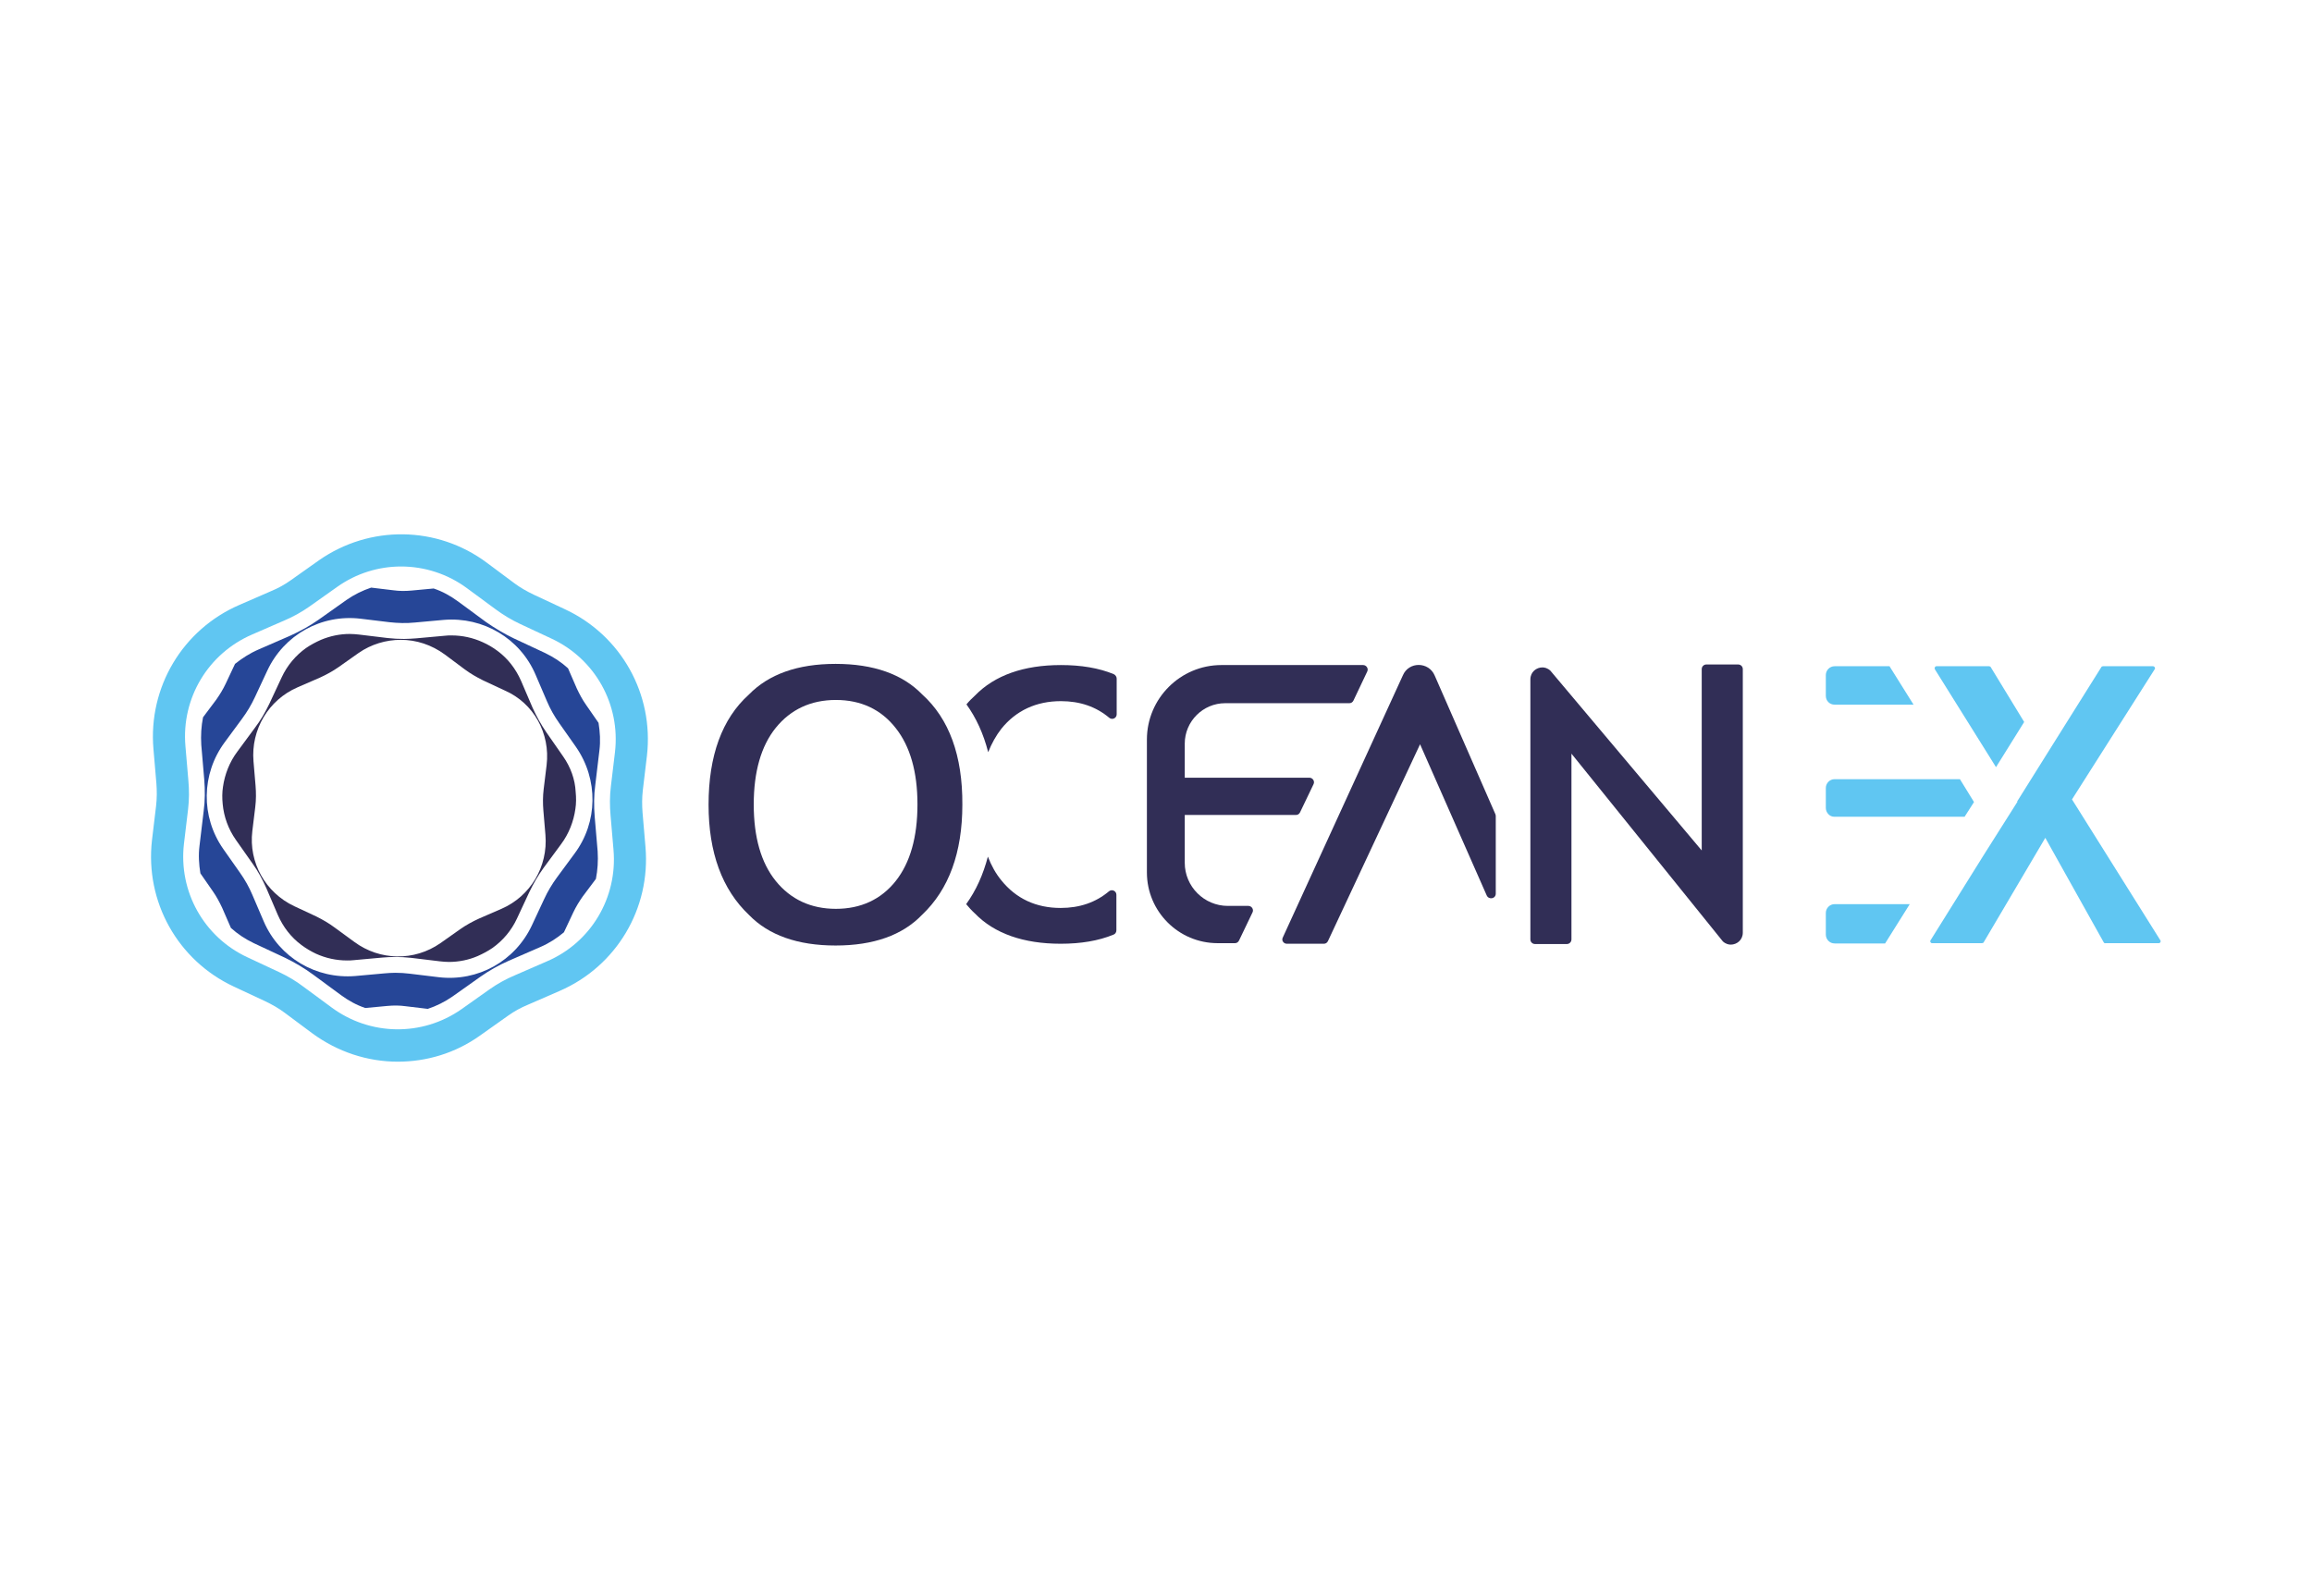
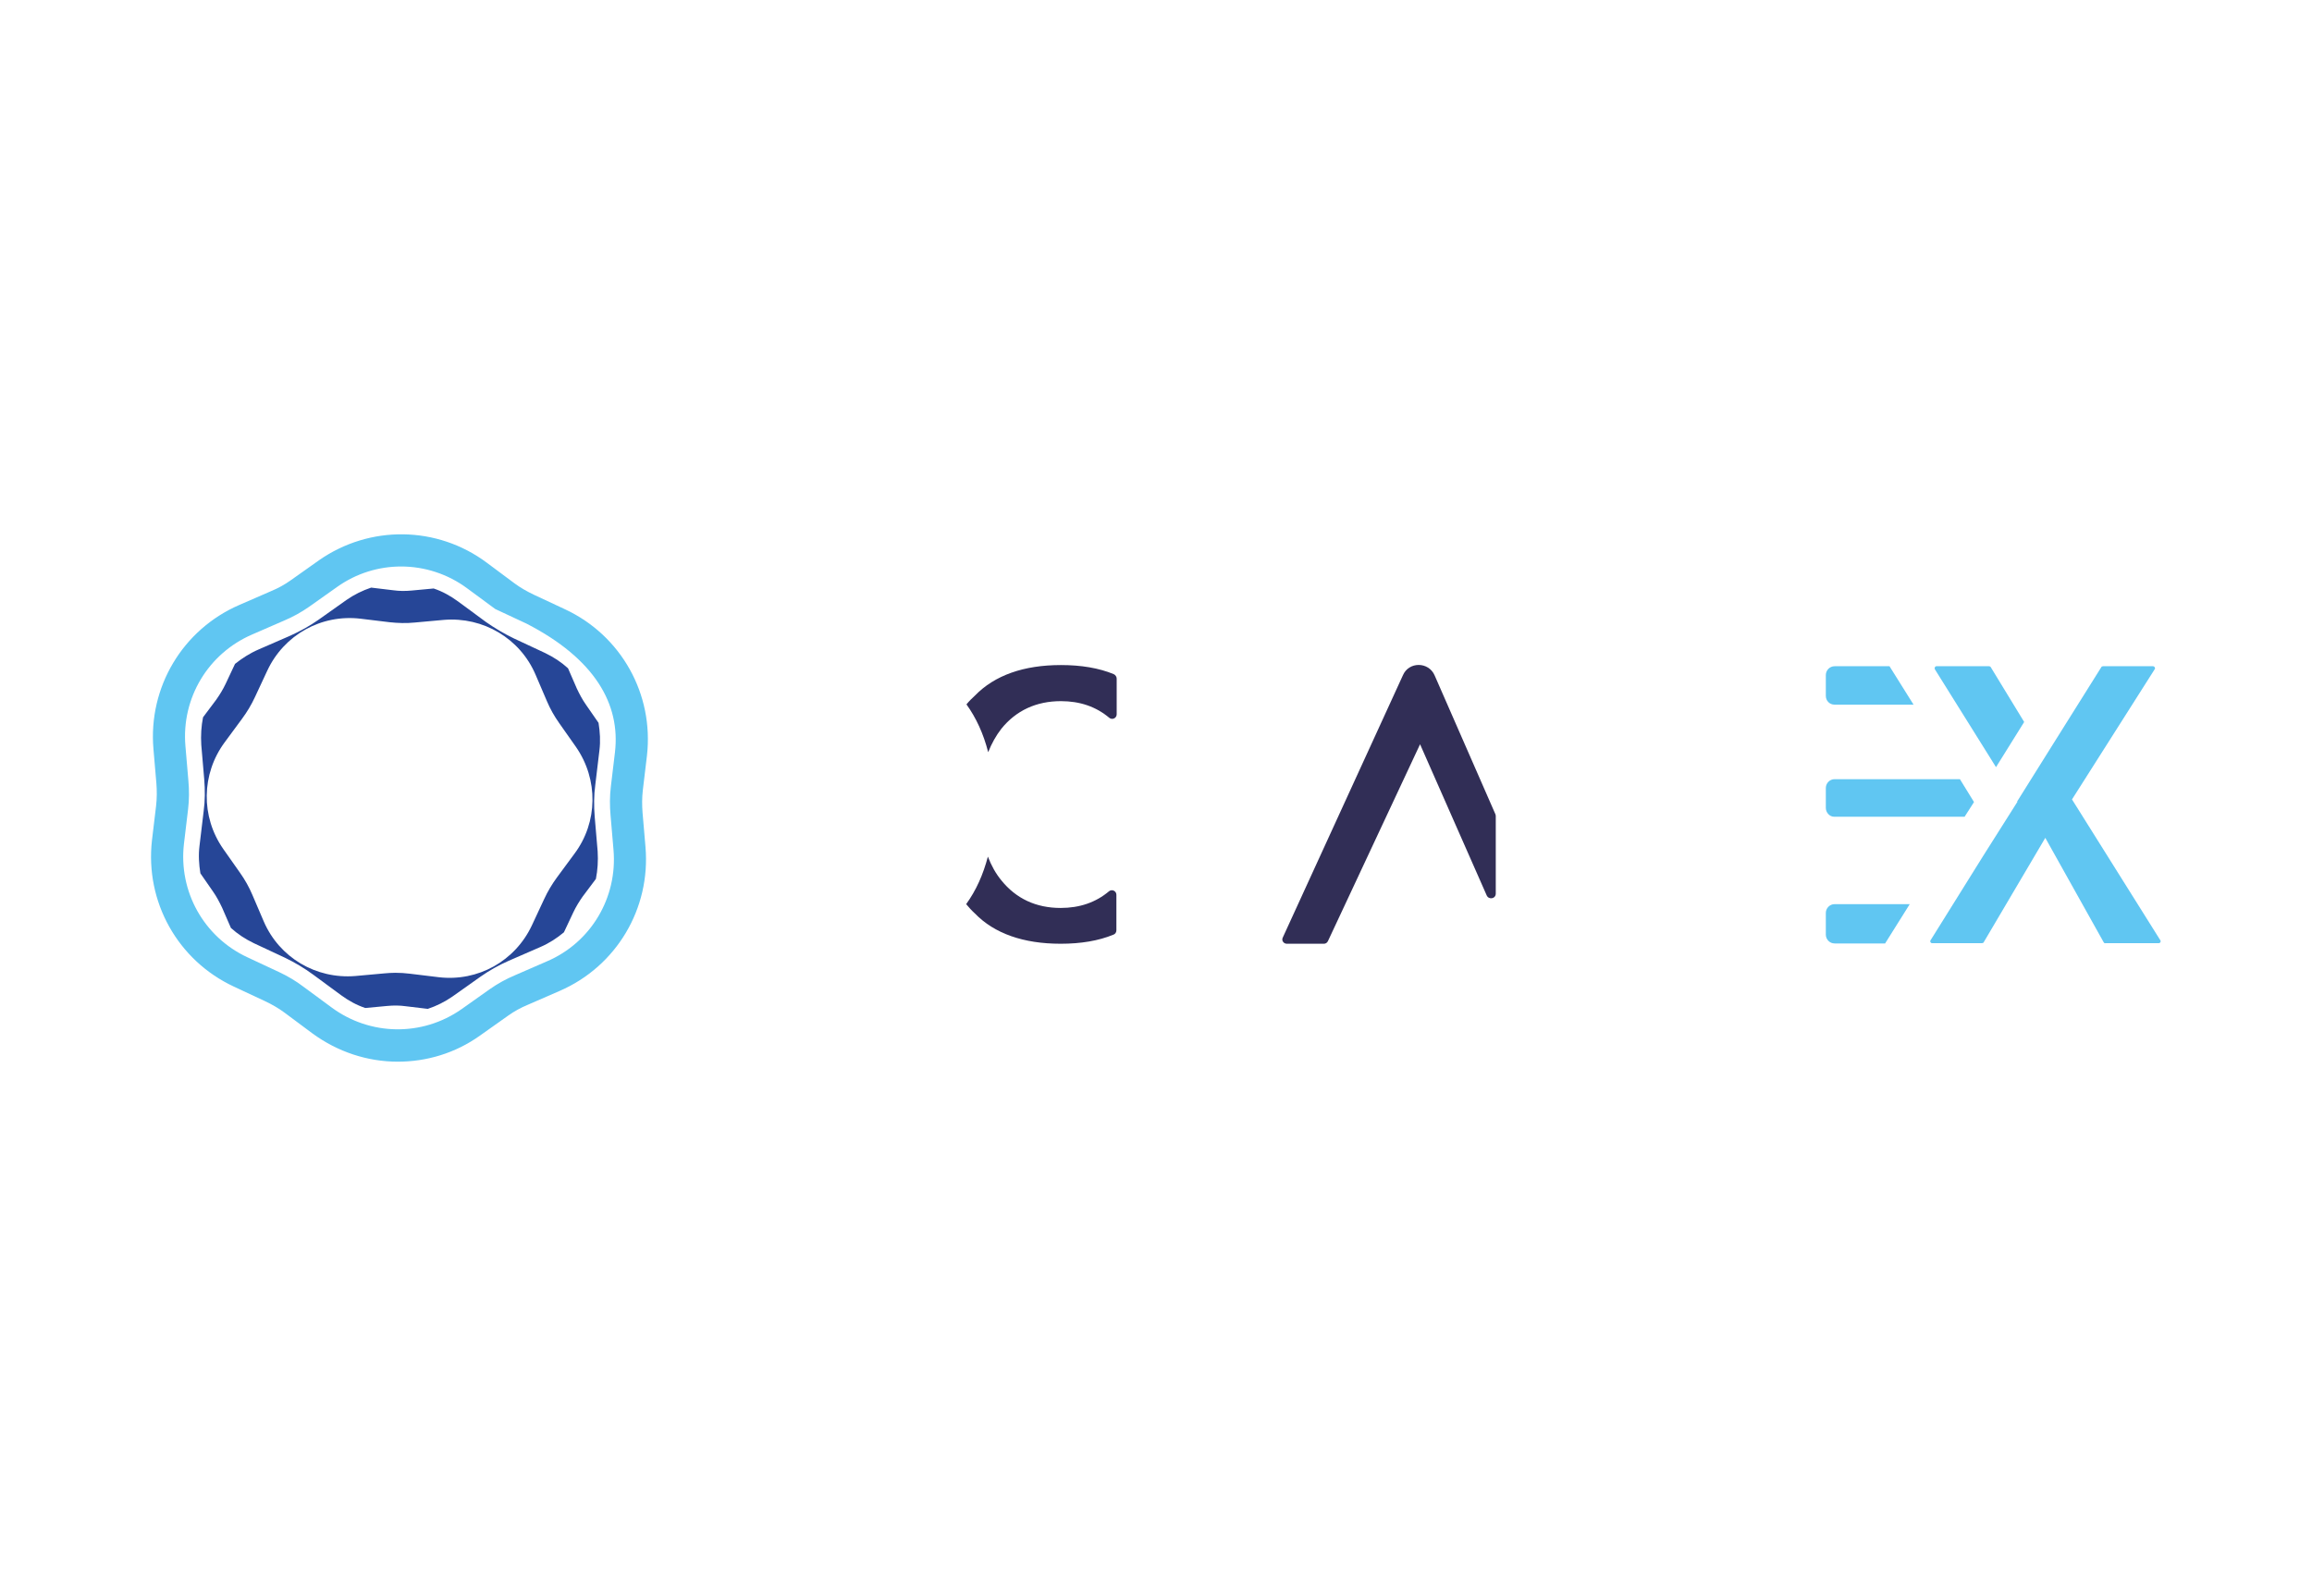
<svg xmlns="http://www.w3.org/2000/svg" version="1.0" id="Layer_1" x="0px" y="0px" viewBox="0 0 788 544" style="enable-background:new 0 0 788 544;" xml:space="preserve">
  <style type="text/css">
	.st0{fill:#312E56;}
	.st1{fill:#264697;}
	.st2{fill:#60C6F2;}
	.st3{fill:none;}
</style>
  <g>
    <g>
-       <path class="st0" d="M191.9,257.8l-5.7-8.2c-1.8-2.6-3.4-5.5-4.7-8.4l-3.9-9.1c-1.8-4.1-4.5-7.6-8-10.2c-1.6-1.2-3.3-2.2-5.1-3    c-3.3-1.5-6.9-2.3-10.6-2.3c-0.7,0-1.5,0-2.2,0.1l-9.9,0.9c-1.4,0.1-2.8,0.2-4.1,0.2c-1.8,0-3.7-0.1-5.5-0.3l-9.9-1.2    c-1-0.1-2-0.2-3.1-0.2c-3.4,0-6.7,0.7-9.8,2c-1.8,0.8-3.5,1.7-5.1,2.8c-3.5,2.5-6.4,5.9-8.3,10l-4.2,9c-1.4,2.9-3,5.7-5,8.3    l-5.9,8c-2.7,3.6-4.3,7.8-4.9,12c-0.3,1.9-0.3,3.9-0.1,5.9c0.4,4.3,1.9,8.5,4.5,12.2l5.7,8.1c1.9,2.6,3.4,5.5,4.7,8.4l3.9,9.1    c1.8,4.1,4.5,7.6,8,10.2c1.6,1.2,3.3,2.2,5,3c3.3,1.5,6.9,2.3,10.6,2.3c0.7,0,1.5,0,2.2-0.1l9.9-0.9c1.4-0.1,2.8-0.2,4.2-0.2    c1.8,0,3.7,0.1,5.5,0.3l9.9,1.2c1,0.1,2,0.2,3,0.2c3.4,0,6.8-0.7,9.8-2c1.8-0.8,3.5-1.7,5.1-2.8c3.5-2.5,6.4-5.9,8.3-10l4.2-9    c1.4-2.9,3-5.7,4.9-8.3l5.9-8c2.7-3.6,4.3-7.8,4.9-12c0.3-1.9,0.3-3.9,0.1-5.9C196,265.7,194.5,261.5,191.9,257.8z M186.3,260.8    l-1,8.2c-0.3,2.4-0.3,4.9-0.1,7.3l0.7,8.3c0.9,10.8-5.1,20.9-15,25.2l-7.6,3.3c-2.2,1-4.4,2.2-6.4,3.6l-6.8,4.8    c-8.9,6.2-20.6,6-29.3-0.4l-6.7-4.9c-2-1.5-4.1-2.7-6.3-3.8l-7.5-3.5c-9.8-4.6-15.6-14.9-14.3-25.6l1-8.2c0.3-2.4,0.3-4.9,0.1-7.3    l-0.7-8.3c-0.9-10.8,5.1-20.9,15-25.2l7.6-3.3c2.2-1,4.4-2.2,6.4-3.6l6.8-4.8c4.3-3,9.4-4.5,14.4-4.5c5.3,0,10.5,1.7,15,5l6.7,5    c2,1.5,4.1,2.7,6.3,3.8l7.5,3.5C181.9,239.7,187.6,250,186.3,260.8z" />
      <path class="st1" d="M193.6,227.8c-2.3-2.1-4.9-3.8-7.8-5.2l-10.7-5c-3.3-1.6-6.5-3.5-9.5-5.6l-9.5-7c-2.6-1.9-5.3-3.4-8.3-4.4    l-7.5,0.7c-2.1,0.2-4.2,0.2-6.3-0.1l-7.5-0.9c-3,1-5.8,2.4-8.4,4.2l-9.6,6.8c-3,2.1-6.3,3.9-9.6,5.4l-10.8,4.7c-3,1.3-5.6,3-8,4.9    l-3.2,6.8c-0.9,1.9-2,3.7-3.2,5.4l-4.5,6c-0.6,3-0.8,6.2-0.6,9.4l1,11.7c0.3,3.7,0.3,7.4-0.2,11L68,288.3    c-0.4,3.2-0.2,6.3,0.3,9.4l4.3,6.2c1.2,1.7,2.2,3.6,3.1,5.5l3,6.9c2.3,2.1,4.9,3.8,7.8,5.2l10.7,5c3.3,1.6,6.5,3.5,9.5,5.7l9.5,7    c2.6,1.9,5.3,3.4,8.3,4.4l7.5-0.7c2.1-0.2,4.2-0.2,6.3,0.1l7.5,0.9c3-1,5.8-2.4,8.4-4.2l9.6-6.8c3-2.1,6.2-3.9,9.6-5.4l10.8-4.7    c3-1.3,5.6-3,8-5l3.2-6.8c0.9-1.9,2-3.7,3.2-5.4l4.5-6c0.6-3,0.8-6.2,0.6-9.4l-1-11.7c-0.3-3.7-0.3-7.4,0.2-11l1.4-11.7    c0.4-3.2,0.2-6.3-0.3-9.4l-4.3-6.2c-1.2-1.7-2.2-3.6-3.1-5.5L193.6,227.8z M195.8,291l-5.9,8c-1.7,2.3-3.2,4.8-4.4,7.4l-4.2,9    c-5.7,12.2-18.4,19.3-31.8,17.7l-9.9-1.2c-1.6-0.2-3.2-0.3-4.9-0.3c-1.2,0-2.5,0.1-3.7,0.2l-9.9,0.9c-13.4,1.1-25.9-6.3-31.2-18.6    L86,305c-1.1-2.6-2.5-5.1-4.2-7.5l-5.7-8.1c-7.7-11-7.5-25.6,0.5-36.4l5.9-8c1.7-2.3,3.2-4.8,4.4-7.4l4.2-9    c5.7-12.2,18.4-19.3,31.8-17.7l9.9,1.2c2.8,0.3,5.7,0.4,8.6,0.1l9.9-0.9c13.4-1.1,25.9,6.3,31.2,18.6l3.9,9.1    c1.1,2.6,2.5,5.1,4.2,7.5l5.7,8.1C204,265.7,203.8,280.3,195.8,291z" />
-       <path class="st2" d="M220.5,257.6c2.4-21-8.8-41-27.9-49.9l-10.7-5c-2.3-1.1-4.6-2.4-6.6-3.9l-9.4-7    c-16.9-12.6-39.9-12.9-57.2-0.8l-9.6,6.8c-2.1,1.5-4.3,2.7-6.7,3.7l-10.8,4.7c-19.4,8.4-31.1,28.1-29.3,49.1l1,11.7    c0.2,2.6,0.2,5.1-0.1,7.7l-1.4,11.7c-2.4,21,8.8,41,27.9,49.9l10.7,5c2.3,1.1,4.6,2.4,6.6,3.9l9.4,7c8.7,6.4,18.9,9.7,29.2,9.7    c9.8,0,19.6-2.9,28-8.9l9.6-6.8c2.1-1.5,4.3-2.7,6.7-3.7l10.8-4.7c19.4-8.4,31.1-28.1,29.3-49.1l-1-11.7c-0.2-2.6-0.2-5.1,0.1-7.7    L220.5,257.6z M209.6,256.4l-1.4,11.7c-0.4,3.3-0.4,6.6-0.1,9.9l1,11.7c1.4,16.3-7.7,31.6-22.7,38l-10.8,4.7    c-3.1,1.3-6,2.9-8.7,4.8l-9.6,6.8c-13.4,9.4-31.2,9.1-44.3-0.6l-9.5-7c-2.6-2-5.5-3.7-8.5-5.1l-10.7-5    c-14.8-6.9-23.5-22.4-21.6-38.7l1.4-11.7c0.4-3.3,0.4-6.6,0.1-9.9l-1-11.7c-1.4-16.3,7.7-31.5,22.7-38l10.8-4.7    c3.1-1.3,6-2.9,8.7-4.8l9.6-6.8c6.5-4.6,14.1-6.9,21.7-6.9c7.9,0,15.9,2.5,22.6,7.5l9.5,7c2.7,2,5.5,3.7,8.5,5.1l10.7,5    C202.8,224.6,211.5,240.1,209.6,256.4z" />
+       <path class="st2" d="M220.5,257.6c2.4-21-8.8-41-27.9-49.9l-10.7-5c-2.3-1.1-4.6-2.4-6.6-3.9l-9.4-7    c-16.9-12.6-39.9-12.9-57.2-0.8l-9.6,6.8c-2.1,1.5-4.3,2.7-6.7,3.7l-10.8,4.7c-19.4,8.4-31.1,28.1-29.3,49.1l1,11.7    c0.2,2.6,0.2,5.1-0.1,7.7l-1.4,11.7c-2.4,21,8.8,41,27.9,49.9l10.7,5c2.3,1.1,4.6,2.4,6.6,3.9l9.4,7c8.7,6.4,18.9,9.7,29.2,9.7    c9.8,0,19.6-2.9,28-8.9l9.6-6.8c2.1-1.5,4.3-2.7,6.7-3.7l10.8-4.7c19.4-8.4,31.1-28.1,29.3-49.1l-1-11.7c-0.2-2.6-0.2-5.1,0.1-7.7    L220.5,257.6z M209.6,256.4l-1.4,11.7c-0.4,3.3-0.4,6.6-0.1,9.9l1,11.7c1.4,16.3-7.7,31.6-22.7,38l-10.8,4.7    c-3.1,1.3-6,2.9-8.7,4.8l-9.6,6.8c-13.4,9.4-31.2,9.1-44.3-0.6l-9.5-7c-2.6-2-5.5-3.7-8.5-5.1l-10.7-5    c-14.8-6.9-23.5-22.4-21.6-38.7l1.4-11.7c0.4-3.3,0.4-6.6,0.1-9.9l-1-11.7c-1.4-16.3,7.7-31.5,22.7-38l10.8-4.7    c3.1-1.3,6-2.9,8.7-4.8l9.6-6.8c6.5-4.6,14.1-6.9,21.7-6.9c7.9,0,15.9,2.5,22.6,7.5l9.5,7l10.7,5    C202.8,224.6,211.5,240.1,209.6,256.4z" />
    </g>
    <g>
      <path class="st2" d="M622.3,275.4v-6.8c0-1.6,1.3-3,3-3H668l4.8,7.8l-3.2,5h-44.5C623.6,278.4,622.3,277,622.3,275.4z" />
      <path class="st2" d="M622.3,237.2v-7.1c0-1.6,1.3-3,3-3H644l8.2,13.1h-26.9C623.6,240.2,622.3,238.9,622.3,237.2z" />
      <path class="st2" d="M622.3,318.6v-7.4c0-1.6,1.3-3,3-3h25.6l-8.4,13.4h-17.2C623.6,321.6,622.3,320.2,622.3,318.6z" />
      <path class="st2" d="M717,321.2l-19.9-35.6l-21,35.6c-0.1,0.2-0.3,0.3-0.6,0.3h-17c-0.5,0-0.8-0.6-0.5-1l17.9-28.7l11.7-18.5    l-0.1-0.1l13.4-21.4l15.3-24.4c0.1-0.2,0.3-0.3,0.6-0.3h17c0.5,0,0.9,0.6,0.6,1l-28.2,44.4l30.1,48c0.3,0.4,0,1-0.5,1h-18.2    C717.4,321.6,717.2,321.5,717,321.2z" />
      <path class="st2" d="M660,227.1h17.9c0.2,0,0.5,0.1,0.6,0.3l11.4,18.7l-9.6,15.4l-20.8-33.3C659.2,227.7,659.5,227.1,660,227.1z" />
    </g>
-     <path class="st0" d="M580,228.1v61.8l-51.6-61.3c-1-0.9-2-1.1-2.7-1.1c-2,0-4.1,1.5-4.1,4.1v88.6c0,0.9,0.7,1.6,1.6,1.6H534   c0.9,0,1.6-0.7,1.6-1.6v-63.3l51.6,64c1,0.9,2,1.1,2.7,1.1c2,0,4.1-1.5,4.1-4.1v-89.8c0-0.9-0.7-1.6-1.6-1.6h-10.8   C580.7,226.5,580,227.2,580,228.1z" />
    <path class="st0" d="M478.1,230.3l-40.9,89.3c-0.5,1,0.3,2.1,1.4,2.1h12.6c0.6,0,1.1-0.3,1.4-0.9l31.4-67.1l22.7,51.5   c0.7,1.6,3.1,1.2,3.1-0.6v-26.3c0-0.2,0-0.4-0.1-0.7L489,230.3C487,225.5,480.1,225.4,478.1,230.3z" />
-     <path class="st0" d="M314.3,236.7c-6.7-6.9-16.6-10.4-29.5-10.4s-22.8,3.5-29.6,10.5c-9.1,8.2-13.7,20.8-13.7,37.5   c0,16.3,4.6,28.9,13.8,37.6c6.7,6.9,16.6,10.4,29.5,10.4s22.8-3.5,29.5-10.5c9.1-8.6,13.7-21.2,13.7-37.5   C328.1,257.6,323.5,245,314.3,236.7z M305.3,300.3c-5,6.3-11.9,9.5-20.4,9.5s-15.4-3.2-20.5-9.5c-5-6.2-7.5-14.9-7.5-26.1   c0-11.1,2.5-19.9,7.5-26.1c5.1-6.3,12-9.5,20.5-9.5s15.4,3.2,20.4,9.6c4.9,6.2,7.4,14.9,7.4,26   C312.7,285.4,310.2,294.1,305.3,300.3z" />
-     <path class="st0" d="M403.8,277.8h37.9c0.6,0,1.1-0.3,1.4-0.9l4.6-9.6c0.5-1-0.3-2.2-1.4-2.2h-42.5v-11.6c0-7.6,6.2-13.8,13.8-13.8   h42.3c0.6,0,1.1-0.3,1.4-0.9l4.7-9.9c0.5-1-0.3-2.2-1.4-2.2h-48.3c-14,0-25.4,11.4-25.4,25.4V265v12.7v19.7   c0,13.3,10.8,24.1,24.1,24.1h5.9c0.6,0,1.1-0.3,1.4-0.9l4.6-9.6c0.5-1-0.3-2.2-1.4-2.2h-7c-8.1,0-14.7-6.6-14.7-14.7V277.8z" />
    <g>
      <path class="st0" d="M361.6,226.7c-12.7,0-22.6,3.5-29.3,10.4c-1,0.9-2,1.9-2.9,3c3.3,4.6,5.8,10,7.4,16.3c1.2-3,2.7-5.7,4.5-8    c5-6.2,11.9-9.4,20.3-9.4c6.5,0,12,1.9,16.5,5.7c1,0.8,2.5,0.1,2.5-1.2v-12.2c0-0.6-0.4-1.2-1-1.5    C374.5,227.7,368.5,226.7,361.6,226.7z" />
      <path class="st0" d="M341.3,300.1c-1.9-2.3-3.4-5-4.6-8.1c-1.6,6.1-4,11.5-7.4,16.2c0.9,1.1,1.9,2.2,3,3.2    c6.6,6.8,16.5,10.3,29.2,10.3c6.9,0,12.9-1,18-3.1c0.6-0.2,1-0.8,1-1.5V305c0-1.3-1.5-2-2.5-1.2c-4.5,3.8-10,5.7-16.5,5.7    C353.1,309.5,346.3,306.3,341.3,300.1z" />
    </g>
  </g>
-   <rect x="34" y="165.5" class="st3" width="720" height="213" />
</svg>